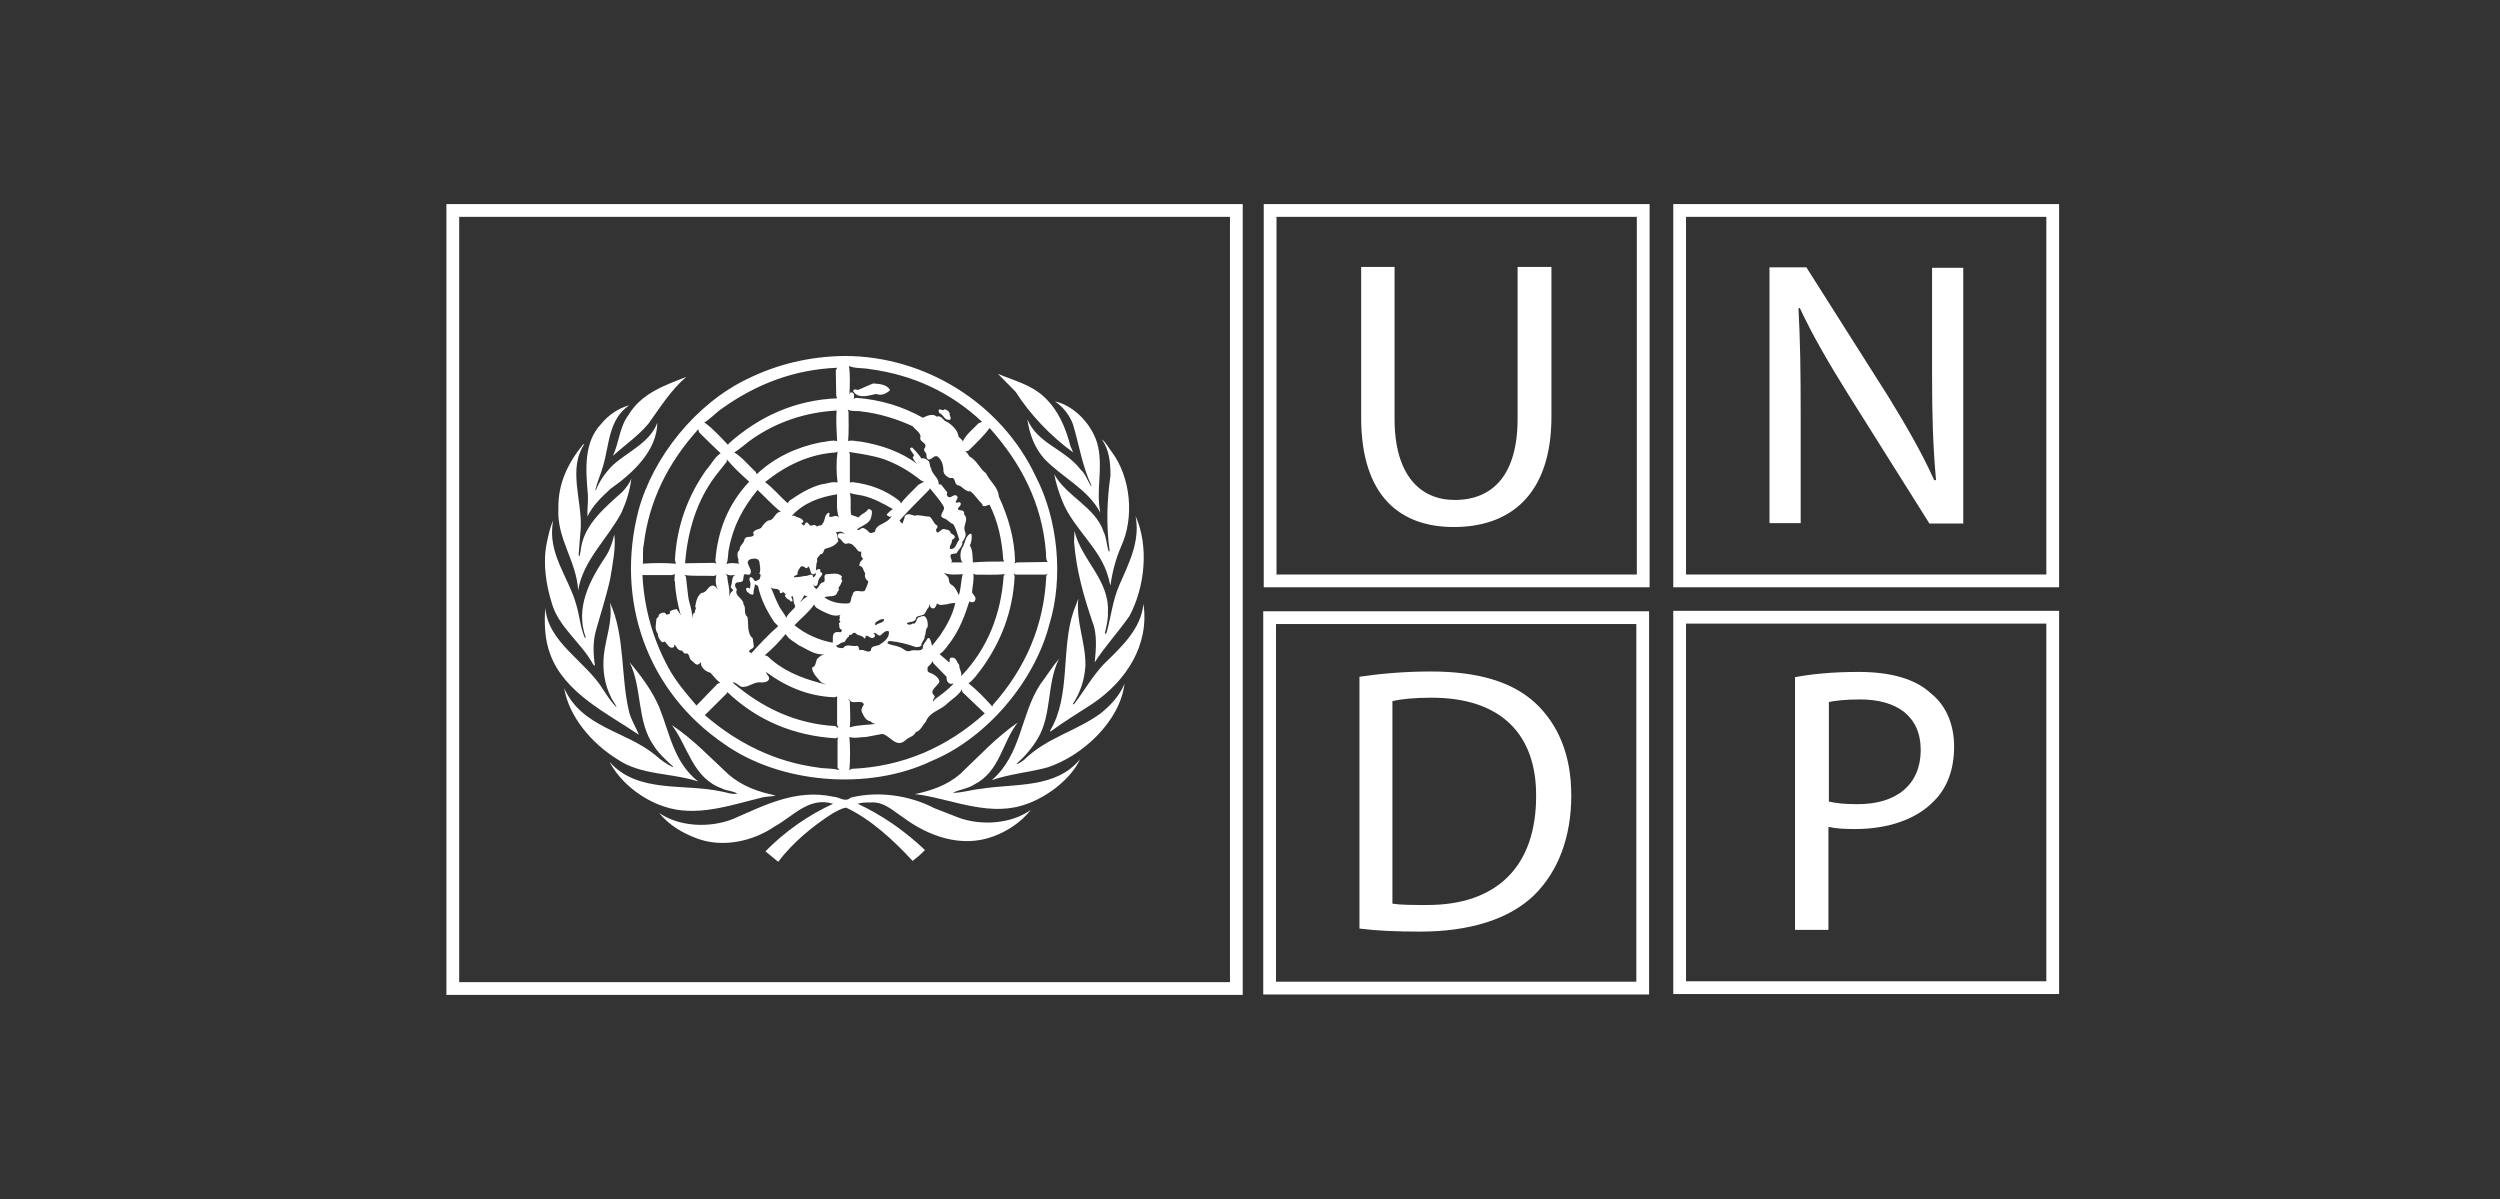
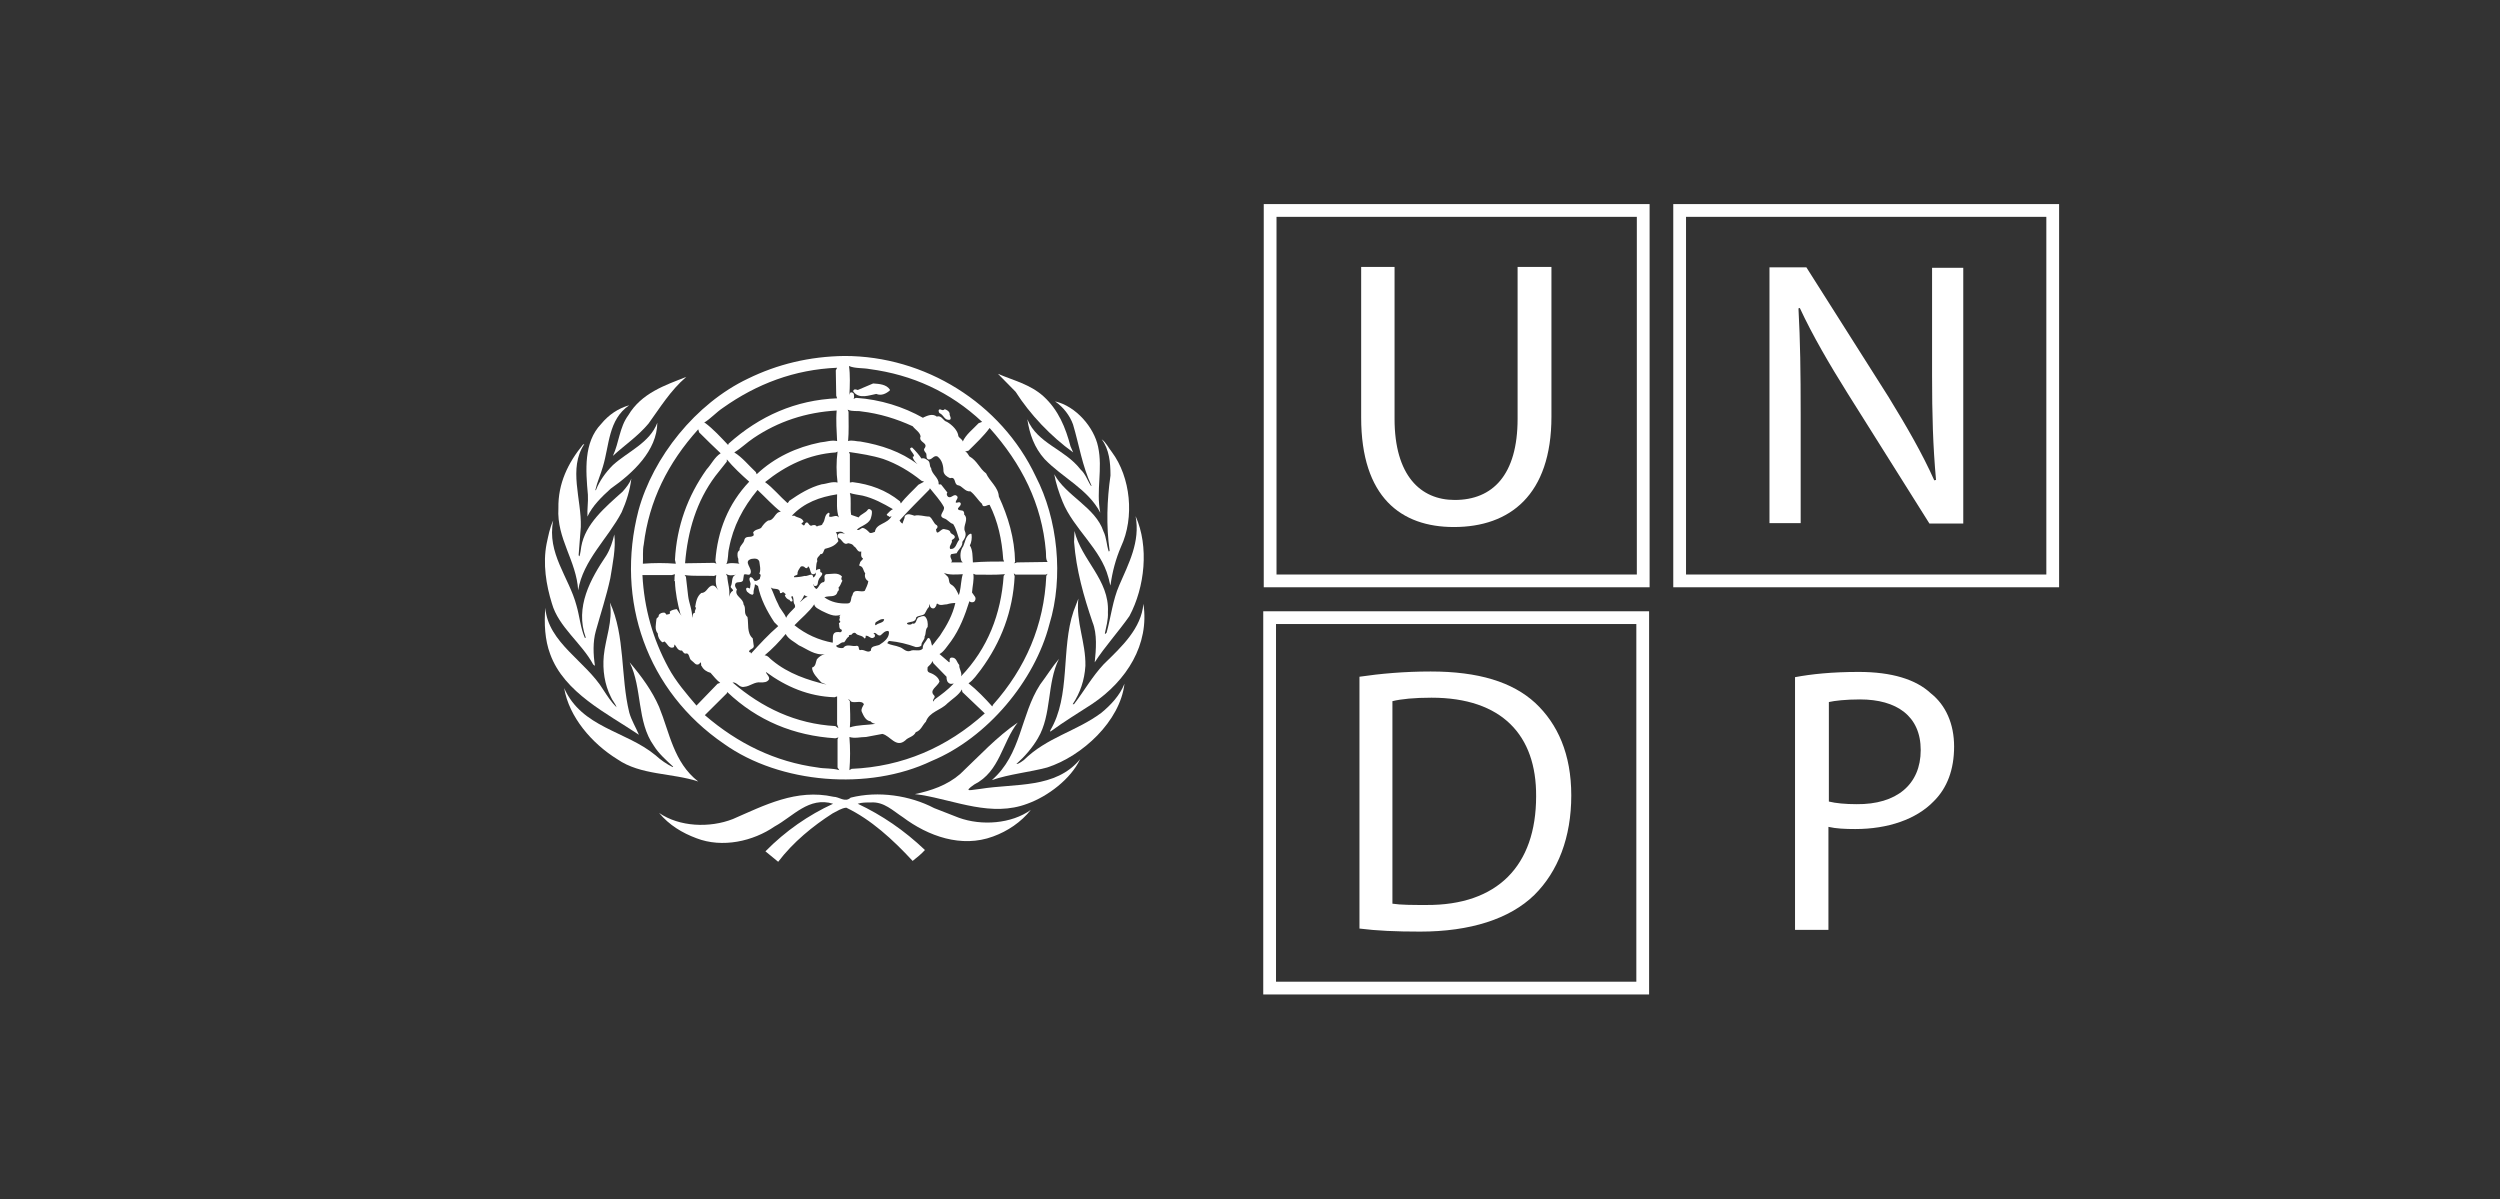
<svg xmlns="http://www.w3.org/2000/svg" width="196" height="94" viewBox="0 0 196 94" fill="none">
  <rect x="0" y="0" width="196" height="94" fill="#333333" stroke="none" />
  <path d="M99.578 45.542V16.5H128.828V45.542H99.578Z" stroke="white" />
  <path d="M106.715 20.926V32.73C106.715 38.992 109.85 41.319 113.984 41.319C118.36 41.319 121.633 38.821 121.633 32.662V20.926H118.98V32.833C118.98 37.247 117.016 39.197 114.053 39.197C111.366 39.197 109.333 37.281 109.333 32.833V20.926H106.715Z" fill="white" />
  <path d="M131.684 45.542V16.5H160.933V45.542H131.684Z" stroke="white" />
  <path d="M141.173 41.046V32.458C141.173 29.139 141.138 26.71 141 24.178L141.104 24.143C142.103 26.299 143.447 28.592 144.859 30.85L151.267 41.046H153.92V20.996H151.474V29.413C151.474 32.526 151.543 34.956 151.784 37.625L151.646 37.659C150.716 35.572 149.51 33.485 148.063 31.124L141.621 20.961H138.727V41.012H141.173V41.046Z" fill="white" />
-   <path d="M131.684 77.432V48.39H160.933V77.432H131.684Z" stroke="white" />
  <path d="M150.584 58.804C150.584 56.135 148.689 54.835 145.83 54.835C144.693 54.835 143.831 54.938 143.383 55.04V62.841C143.935 62.978 144.693 63.047 145.554 63.047C148.689 63.081 150.584 61.507 150.584 58.804ZM153.202 58.53C153.202 60.344 152.651 61.781 151.618 62.807C150.24 64.244 148 64.997 145.451 64.997C144.658 64.997 143.935 64.963 143.349 64.826V72.901H140.73V53.09C142.005 52.85 143.625 52.679 145.726 52.679C148.31 52.679 150.205 53.261 151.376 54.356C152.548 55.28 153.202 56.751 153.202 58.53Z" fill="white" />
  <path d="M99.539 77.466V48.424H128.789V77.466H99.539Z" stroke="white" />
  <path d="M120.432 62.431C120.467 57.641 117.745 54.699 112.232 54.699C110.889 54.699 109.855 54.801 109.166 54.972V70.849C109.821 70.951 110.785 70.951 111.819 70.951C117.4 70.986 120.432 67.872 120.432 62.431ZM123.188 62.363C123.188 65.648 122.155 68.317 120.294 70.164C118.365 72.046 115.264 73.038 111.337 73.038C109.442 73.038 107.926 72.97 106.582 72.799V53.056C108.201 52.817 110.096 52.645 112.163 52.645C115.919 52.645 118.572 53.467 120.363 55.109C122.12 56.752 123.188 59.112 123.188 62.363Z" fill="white" />
-   <path d="M35.5 77.5V16.5H96.929V77.5H35.5Z" stroke="white" />
  <path d="M82.095 60.172C80.682 60.549 79.132 60.685 77.754 61.164C80.097 59.146 79.993 56.066 81.544 53.671C82.061 52.987 82.474 52.303 83.025 51.652C82.061 53.569 82.474 56.032 81.371 57.88C80.958 58.598 80.338 59.317 79.683 59.898C79.89 59.898 80.097 59.693 80.269 59.59C82.061 57.811 84.403 57.332 86.333 55.895C87.091 55.279 87.814 54.492 88.159 53.603C87.814 56.545 84.851 59.283 82.095 60.172Z" fill="white" />
  <path d="M88.548 48.299C87.687 49.531 86.619 50.694 85.826 51.926C85.93 50.934 86.033 49.702 85.654 48.778C84.965 46.76 84.379 44.707 84.207 42.483L84.242 41.627C84.758 43.886 86.998 45.459 86.86 47.992C86.894 48.607 86.722 49.121 86.619 49.668L86.653 49.702L86.757 49.6C87.101 48.368 87.239 47.033 87.756 45.87C88.479 44.193 89.409 42.483 89.031 40.464C90.099 42.859 89.754 46.041 88.548 48.299Z" fill="white" />
  <path d="M87.166 35.434C88.647 37.418 88.957 40.566 87.889 42.859C87.476 43.817 87.2 44.843 87.062 45.904C86.993 45.733 86.959 45.459 86.89 45.254C86.304 43.03 84.168 41.456 83.307 39.334C83.031 38.65 82.79 37.931 82.652 37.179C83.583 38.889 85.891 39.779 86.511 41.661C86.752 42.14 86.752 42.722 86.924 43.235C86.959 43.235 86.993 43.201 86.993 43.167C86.718 41.216 86.787 39.197 87.062 37.281C87.062 36.255 86.959 35.228 86.373 34.441C86.718 34.681 86.89 35.092 87.166 35.434Z" fill="white" />
  <path d="M86.09 35.025C86.469 36.77 85.918 38.447 86.262 40.192C85.297 38.344 83.299 37.455 81.887 35.983C81.094 35.094 80.715 34.033 80.543 32.87C81.335 34.786 83.472 35.196 84.712 36.804C85.125 37.181 85.263 37.694 85.539 38.105L85.573 38.071C84.85 36.565 84.608 34.888 84.126 33.28C83.885 32.596 83.368 31.912 82.713 31.467C84.367 31.843 85.78 33.52 86.09 35.025Z" fill="white" />
  <path d="M81.791 31.055C82.997 32.15 83.548 33.552 83.927 34.989L84.134 35.468C82.377 34.203 80.757 32.492 79.62 30.712L78.242 29.31C79.448 29.823 80.757 30.131 81.791 31.055Z" fill="white" />
  <path d="M53.804 29.549C52.564 30.61 51.737 31.979 50.842 33.211C50.015 34.203 48.981 34.887 48.051 35.742C48.533 34.716 48.568 33.484 49.257 32.56C50.29 30.815 52.151 30.199 53.804 29.549Z" fill="white" />
  <path d="M47.125 33.245C47.711 32.526 48.469 32.013 49.33 31.773C47.676 32.903 47.78 34.921 47.263 36.598C47.09 37.214 46.815 37.795 46.677 38.411L46.712 38.446C46.987 37.727 47.469 37.043 48.055 36.461C49.227 35.4 50.949 34.716 51.535 33.142C51.501 35.332 49.64 37.077 47.883 38.309C47.16 38.959 46.436 39.677 46.057 40.499C46.023 39.951 46.126 39.37 46.091 38.788C45.919 36.872 45.747 34.682 47.125 33.245Z" fill="white" />
  <path d="M43.778 39.848C43.744 37.898 44.536 36.29 45.708 34.853C45.742 34.853 45.776 34.818 45.811 34.818C44.536 36.734 45.604 39.13 45.535 41.319L45.363 43.544C45.398 43.544 45.398 43.612 45.432 43.612C45.501 43.372 45.535 43.099 45.57 42.859C45.88 41.08 47.43 39.78 48.808 38.548C49.084 38.24 49.36 37.898 49.497 37.521C49.394 38.411 49.118 39.301 48.739 40.156C47.671 42.209 45.708 43.92 45.329 46.281C45.191 43.954 43.64 42.243 43.778 39.848Z" fill="white" />
  <path d="M42.855 42.621C42.993 42.005 43.096 41.389 43.372 40.807C42.855 43.373 44.612 45.255 45.198 47.479C45.439 48.3 45.508 49.224 45.852 50.011C45.887 50.011 45.921 50.011 45.921 49.977C45.06 47.582 46.3 45.392 47.54 43.544C47.85 43.031 48.023 42.484 48.161 41.902C48.298 42.963 48.023 44.229 47.85 45.324C47.54 46.761 47.093 48.095 46.714 49.464C46.472 50.319 46.507 51.312 46.645 52.201L46.507 52.099C45.611 50.422 43.785 49.156 43.268 47.308C42.82 45.871 42.545 44.194 42.855 42.621Z" fill="white" />
  <path d="M42.754 47.651C42.96 50.388 45.923 51.825 47.301 54.084C47.611 54.562 47.922 55.042 48.335 55.452C48.266 55.178 47.99 54.905 47.887 54.631C47.405 53.673 47.233 52.544 47.336 51.415C47.474 50.012 48.059 48.712 47.818 47.24C49.024 49.841 48.645 53.057 49.334 55.863C49.506 56.479 49.851 57.026 50.092 57.608C47.611 55.931 44.235 54.323 43.133 51.278C42.719 50.183 42.65 48.883 42.754 47.651Z" fill="white" />
  <path d="M44.23 53.947C45.609 57.061 49.088 57.3 51.397 59.216C51.81 59.593 52.258 59.901 52.74 60.14L52.775 60.106C52.258 59.627 51.638 59.079 51.259 58.464C49.915 56.582 50.363 53.947 49.364 51.928C50.294 53.023 51.121 54.152 51.672 55.418C52.499 57.437 52.809 59.764 54.739 61.269C52.672 60.585 50.225 60.79 48.399 59.524C46.401 58.292 44.609 56.205 44.23 53.947Z" fill="white" />
-   <path d="M47.785 59.729C49.99 62.227 53.608 61.405 56.571 62.055C56.984 62.124 57.363 62.295 57.811 62.227C57.467 61.987 56.984 62.021 56.605 61.816C54.297 60.995 53.952 58.531 52.678 56.855C54.297 57.915 55.641 59.352 57.122 60.721C58.19 61.645 59.465 62.09 60.808 62.363C60.498 62.466 60.05 62.432 59.706 62.534C57.294 63.116 54.572 64.108 52.023 63.219C50.369 62.671 48.647 61.371 47.785 59.729Z" fill="white" />
  <path d="M77.856 65.581C75.376 66.504 72.757 65.546 70.793 64.075C70.001 63.562 69.312 62.843 68.278 62.912C67.899 62.912 67.555 62.912 67.245 63.014C69.14 63.904 70.897 65.101 72.516 66.641C72.24 66.949 71.896 67.223 71.551 67.497C70.001 65.82 68.278 64.246 66.349 63.322C65.97 63.356 65.625 63.596 65.281 63.767C63.73 64.759 62.18 66.025 61.009 67.565L60.01 66.744C61.594 65.136 63.386 63.904 65.315 63.014C63.42 62.432 62.18 64.007 60.733 64.793C59.045 65.957 56.633 66.504 54.6 65.717C53.498 65.307 52.464 64.691 51.672 63.733C53.257 64.828 55.634 64.93 57.46 64.212C59.906 63.151 62.421 61.817 65.35 62.467C65.798 62.467 66.246 62.946 66.693 62.535C68.864 61.988 71.345 62.364 73.24 63.356L75.169 64.109C76.96 64.759 79.303 64.588 80.819 63.493C80.061 64.451 78.993 65.17 77.856 65.581Z" fill="white" />
-   <path d="M80.547 63.012C77.756 64.073 74.931 62.773 72.243 62.328L71.727 62.259C73.001 61.986 74.242 61.575 75.275 60.685C76.791 59.248 78.135 57.777 79.789 56.648C78.548 58.222 78.41 60.48 76.378 61.507C75.861 61.849 75.241 61.883 74.689 62.157C75.448 62.157 76.137 61.917 76.86 61.849C79.616 61.404 82.752 61.849 84.681 59.522C83.957 61.062 82.166 62.431 80.547 63.012Z" fill="white" />
+   <path d="M80.547 63.012C77.756 64.073 74.931 62.773 72.243 62.328L71.727 62.259C73.001 61.986 74.242 61.575 75.275 60.685C76.791 59.248 78.135 57.777 79.789 56.648C78.548 58.222 78.41 60.48 76.378 61.507C75.448 62.157 76.137 61.917 76.86 61.849C79.616 61.404 82.752 61.849 84.681 59.522C83.957 61.062 82.166 62.431 80.547 63.012Z" fill="white" />
  <path d="M85.647 55.176C84.545 55.895 83.408 56.579 82.34 57.366V57.264C83.959 54.56 83.167 50.865 84.166 47.922L84.545 46.93C84.338 48.778 85.13 50.352 85.096 52.2C85.027 53.329 84.683 54.321 84.097 55.211H84.2C84.993 54.184 85.613 53.055 86.543 52.063C87.99 50.66 89.472 49.257 89.644 47.341C90.126 50.523 88.335 53.363 85.647 55.176Z" fill="white" />
  <path d="M82.029 45.153C81.857 49.02 80.41 52.373 77.86 55.247L77.791 55.384C77.275 54.802 76.585 54.084 75.931 53.57C76.31 53.331 76.62 52.852 76.895 52.51C78.48 50.354 79.411 47.925 79.548 45.187L79.48 44.948L79.617 45.051H81.995L82.132 44.982L82.029 45.153ZM66.766 60.277L66.594 60.38C66.663 59.524 66.663 58.635 66.594 57.779C67.007 57.916 67.455 57.779 67.903 57.779L69.178 57.539C69.798 57.676 70.246 58.669 70.97 58.053C71.211 57.779 71.624 57.779 71.796 57.403C72.21 57.266 72.313 56.855 72.589 56.581C72.865 55.794 73.76 55.692 74.277 55.144C74.656 54.802 75.173 54.494 75.414 54.05L75.448 54.255L77.206 55.931C74.243 58.6 70.763 60.106 66.766 60.277ZM66.732 55.008C67.042 55.144 67.559 54.871 67.731 55.213C67.628 55.418 67.49 55.589 67.559 55.794C67.697 56.102 67.869 56.513 68.248 56.547C68.351 56.684 68.489 56.718 68.627 56.753C67.972 56.855 67.249 56.821 66.629 57.026C66.697 56.342 66.629 55.658 66.629 54.973L66.491 54.802C66.594 54.836 66.663 54.939 66.732 55.008ZM66.112 50.799C65.939 50.833 65.767 50.799 65.629 50.73C65.56 50.73 65.595 50.628 65.56 50.594C65.802 50.594 65.905 50.32 66.181 50.354C66.318 50.217 66.353 50.012 66.56 49.909C66.491 49.704 66.766 49.841 66.801 49.704C66.87 49.636 66.973 49.567 67.076 49.636C67.249 49.875 67.593 49.772 67.765 50.046C67.834 50.08 67.869 49.978 67.869 49.944V49.841C68.144 49.807 68.282 50.183 68.558 49.944C68.627 49.875 68.592 49.772 68.558 49.704C68.523 49.704 68.489 49.67 68.489 49.636C68.696 49.533 68.799 49.909 69.04 49.807C69.247 49.636 69.35 49.465 69.626 49.465L69.695 49.533C69.729 50.012 69.316 50.32 68.937 50.559C68.696 50.662 68.248 50.628 68.282 51.004C68.007 51.244 67.765 50.867 67.421 50.97C67.249 50.902 67.421 50.662 67.18 50.628C66.801 50.73 66.387 50.422 66.112 50.799ZM64.113 60.174C60.771 59.729 57.843 58.292 55.259 56.068L56.982 54.357L57.016 54.255C59.393 56.513 62.253 57.676 65.492 57.882L65.733 57.813L65.664 57.95V60.174L65.802 60.38C65.25 60.208 64.63 60.277 64.113 60.174ZM52.399 52.339C51.194 50.115 50.504 47.719 50.367 45.085H52.675L52.916 45.016C52.882 45.153 52.882 45.29 52.882 45.495V45.461C52.813 45.495 52.916 45.53 52.916 45.598C52.951 46.488 53.123 47.309 53.33 48.096L53.433 48.267C53.261 48.096 53.192 47.925 53.054 47.754C52.847 47.788 52.641 47.822 52.503 47.959C52.606 48.199 52.365 48.13 52.261 48.199C52.227 48.13 52.158 48.062 52.089 48.027C51.917 48.027 51.745 48.062 51.641 48.233C51.676 48.37 51.538 48.404 51.469 48.506C51.435 48.883 51.297 49.362 51.572 49.67C51.572 49.944 51.71 50.183 51.917 50.354C51.986 50.354 52.055 50.32 52.089 50.286C52.33 50.457 52.434 50.867 52.778 50.765C52.882 50.73 52.847 50.628 52.882 50.525C53.054 50.696 53.123 51.038 53.467 51.004C53.536 51.073 53.605 51.244 53.743 51.244C54.087 51.141 53.984 51.654 54.225 51.791C54.432 51.928 54.535 52.202 54.811 52.065L54.914 51.928C55.018 51.996 54.914 52.168 55.018 52.236C55.156 52.51 55.431 52.681 55.707 52.749C55.948 53.023 56.189 53.331 56.465 53.536L56.258 53.605L54.604 55.316C53.846 54.426 52.985 53.434 52.399 52.339ZM50.47 42.69C50.883 39.268 52.365 36.291 54.742 33.657L54.811 33.896C55.362 34.444 55.948 35.025 56.499 35.538C56.017 35.846 55.776 36.394 55.397 36.804C53.915 38.892 53.054 41.253 52.916 43.887L52.985 44.195C52.158 44.127 51.262 44.127 50.401 44.195C50.435 43.682 50.367 43.169 50.47 42.69ZM56.672 31.98C59.324 30.098 62.287 28.969 65.629 28.832L65.526 29.037L65.56 31.022L65.629 31.227C62.391 31.364 59.566 32.596 57.119 34.786L57.085 34.888C56.534 34.307 55.913 33.622 55.259 33.143H55.19C55.707 32.835 56.155 32.322 56.672 31.98ZM65.664 37.831C65.216 37.728 64.837 37.934 64.424 37.968C63.493 38.207 62.666 38.721 61.874 39.268C61.84 39.337 61.805 39.405 61.736 39.439C61.15 38.926 60.599 38.242 59.979 37.797C61.598 36.496 63.424 35.607 65.526 35.47L65.664 35.402C65.56 36.189 65.56 37.044 65.664 37.831ZM65.009 40.5C64.975 40.397 65.112 40.26 64.975 40.192C64.596 40.363 64.734 40.773 64.492 41.047C64.458 41.253 64.182 41.15 64.044 41.287C63.941 41.116 63.734 41.15 63.597 41.218C63.39 41.218 63.355 40.808 63.149 41.013C63.08 41.081 63.114 41.218 62.976 41.184C62.942 41.116 62.873 41.116 62.839 41.081C62.839 40.945 63.045 40.979 62.976 40.842C62.839 40.568 62.494 40.602 62.287 40.431H62.081C63.045 39.405 64.286 38.96 65.629 38.755C65.629 39.337 65.56 40.021 65.767 40.568C65.56 40.294 65.25 40.602 65.009 40.5ZM62.701 47.206C62.839 47.069 62.976 46.864 63.045 46.659L63.321 46.796C63.045 46.83 62.907 47.104 62.701 47.206ZM65.354 49.704C65.25 49.909 65.319 50.183 65.285 50.388C64.182 50.183 63.183 49.738 62.287 49.02C62.804 48.472 63.459 47.959 63.838 47.377C63.872 47.651 64.217 47.754 64.424 47.891C64.871 48.096 65.388 48.404 65.905 48.199C65.871 48.233 65.836 48.267 65.802 48.301C65.939 48.438 65.698 48.575 65.871 48.712C65.905 48.814 65.767 48.814 65.767 48.883C65.836 49.02 65.733 49.293 65.974 49.362C66.043 49.43 65.974 49.567 65.871 49.567C65.664 49.533 65.457 49.533 65.354 49.704ZM60.22 40.808C59.979 40.945 59.807 41.184 59.669 41.389C59.462 41.526 59.221 41.492 59.049 41.732C59.049 41.834 59.152 41.937 59.049 42.005C58.842 42.176 58.463 41.971 58.36 42.313C58.325 42.621 57.946 42.792 57.981 43.135C57.774 43.271 57.809 43.511 57.843 43.716C57.946 43.853 57.809 44.093 57.981 44.195C57.671 44.161 57.223 44.093 56.947 44.229C57.119 43.853 57.05 43.408 57.154 42.998C57.464 41.287 58.256 39.781 59.393 38.413C59.979 38.96 60.599 39.644 61.219 40.123C60.737 40.123 60.737 40.808 60.22 40.808ZM59.083 50.559L59.014 50.046C58.532 49.636 58.704 48.883 58.601 48.37C58.256 48.096 58.532 47.685 58.291 47.377C58.291 46.898 57.533 46.727 57.774 46.214C57.671 46.077 57.567 45.906 57.671 45.735C57.809 45.564 58.153 45.735 58.256 45.495L58.325 45.051C58.498 44.948 58.739 45.187 58.842 44.948C59.014 44.537 58.222 44.024 58.911 43.819C59.152 43.785 59.428 43.75 59.531 44.024C59.566 44.332 59.669 44.674 59.531 44.982C59.738 45.051 59.566 45.256 59.566 45.393C59.428 45.461 59.324 45.598 59.152 45.53C59.083 45.427 58.98 45.222 58.808 45.256C58.67 45.427 58.842 45.598 58.842 45.803C58.808 45.906 58.842 46.043 58.773 46.145C58.704 46.111 58.67 46.077 58.566 46.077C58.429 46.145 58.532 46.317 58.566 46.385C58.704 46.488 58.808 46.624 59.014 46.624L59.083 46.522C59.049 46.248 59.187 46.043 59.187 45.803L59.428 45.94C59.635 46.967 60.117 47.891 60.703 48.78L61.013 49.088C60.255 49.738 59.531 50.525 58.877 51.244C58.877 51.209 58.842 51.073 58.739 51.141C58.67 50.833 59.187 50.936 59.083 50.559ZM64.389 53.502L64.802 53.673C63.355 53.331 61.805 52.818 60.565 51.791C60.358 51.654 60.22 51.381 59.945 51.381C60.53 50.902 61.116 50.286 61.598 49.704C61.805 50.115 62.287 50.32 62.632 50.594C63.252 50.867 63.907 51.415 64.665 51.278C64.424 51.346 64.217 51.483 64.044 51.688C63.941 51.928 63.976 52.236 63.666 52.339C63.666 52.749 64.079 53.16 64.389 53.502ZM61.908 47.035C61.908 47.104 62.012 47.206 62.115 47.138C62.218 47.001 61.908 46.796 62.115 46.727C62.253 46.864 62.184 47.138 62.253 47.309C62.322 47.411 62.356 47.514 62.322 47.617C62.081 47.891 61.771 48.13 61.633 48.438C61.495 48.062 61.15 47.754 61.013 47.377C60.771 46.932 60.634 46.453 60.427 46.043C60.634 46.282 61.15 46.009 61.15 46.488C61.185 46.522 61.219 46.488 61.288 46.488C61.357 46.419 61.357 46.419 61.461 46.453C61.495 46.522 61.702 46.59 61.529 46.659C61.564 46.83 61.736 47.001 61.908 47.035ZM65.629 34.58C65.181 34.478 64.768 34.649 64.32 34.683C62.46 35.059 60.737 35.846 59.324 37.181L59.255 37.01C58.704 36.496 58.187 35.846 57.567 35.47C58.084 35.162 58.566 34.683 59.083 34.341C61.013 33.041 63.183 32.322 65.595 32.185C65.526 32.972 65.595 33.793 65.629 34.58ZM56.189 44.195L55.982 44.127L53.709 44.161C53.915 41.629 54.604 39.302 56.086 37.318L56.982 36.189V36.017C57.498 36.633 58.118 37.215 58.739 37.763C57.085 39.508 56.258 41.629 56.086 43.956C56.12 44.058 56.12 44.161 56.189 44.195ZM54.501 48.027C54.26 48.062 54.329 48.301 54.26 48.438C54.294 47.856 54.019 47.309 53.95 46.727L53.777 45.222L53.674 45.085C54.398 45.187 55.224 45.119 55.982 45.153L56.155 45.085C56.086 45.461 56.086 45.974 56.327 46.282C56.224 46.18 56.086 45.906 55.879 45.906C55.466 45.94 55.431 46.488 54.983 46.488C54.639 46.761 54.57 47.172 54.501 47.583C54.673 47.685 54.398 47.856 54.501 48.027ZM57.016 45.187L56.913 44.982C57.154 45.153 57.429 45.119 57.705 45.051C57.292 45.187 57.464 45.666 57.292 45.974C57.257 46.111 57.498 46.18 57.464 46.317C57.257 46.419 57.223 46.624 57.154 46.796C57.257 46.248 57.05 45.735 57.016 45.187ZM65.733 57.095L65.492 56.924C62.391 56.753 59.738 55.487 57.429 53.502C57.809 53.468 57.946 53.947 58.36 53.844C58.808 53.81 59.152 53.434 59.635 53.502C59.876 53.502 60.151 53.502 60.289 53.263C60.358 53.023 60.082 52.886 60.048 52.681C61.633 53.844 63.39 54.597 65.423 54.665L65.629 54.597V56.787L65.733 57.095ZM66.112 41.766L66.249 41.834C66.077 41.834 65.871 41.732 65.733 41.868C65.629 41.937 65.698 42.074 65.733 42.176C66.043 42.279 66.112 42.792 66.491 42.587C66.663 42.621 66.87 42.655 66.939 42.827C67.18 42.929 67.214 43.34 67.524 43.237C67.524 43.408 67.455 43.682 67.662 43.785C67.628 43.921 67.421 43.99 67.421 44.161C67.386 44.195 67.352 44.298 67.386 44.366C67.697 44.401 67.662 44.743 67.834 44.948C67.765 45.187 67.834 45.427 68.076 45.564C68.041 45.838 67.903 46.077 67.8 46.317C67.49 46.488 66.939 46.077 66.835 46.659C66.663 46.864 66.801 47.309 66.456 47.309C65.767 47.343 65.147 47.206 64.63 46.83C64.975 46.659 65.56 46.898 65.664 46.385C65.767 46.317 65.802 46.18 65.733 46.077C65.905 45.906 65.939 45.701 66.043 45.53C65.905 45.393 65.974 45.324 66.008 45.187C65.664 44.845 65.216 45.016 64.768 45.016C64.492 45.153 64.768 45.461 64.596 45.632C64.251 45.666 64.251 46.009 64.01 46.18C63.872 46.111 63.769 45.94 63.769 45.803H63.803C63.769 45.872 63.838 45.94 63.872 45.94C64.182 45.974 64.079 45.632 64.182 45.461C64.217 45.256 64.699 44.982 64.32 44.845C64.286 44.777 64.355 44.64 64.251 44.606C64.148 44.64 63.941 44.64 63.941 44.845C64.01 44.982 63.941 45.153 63.803 45.256H63.734C63.769 45.153 63.7 45.085 63.631 45.051C63.424 45.051 63.286 45.187 63.08 45.153C62.804 45.222 62.529 45.256 62.253 45.256C62.218 45.085 62.46 45.153 62.529 45.016C62.494 44.777 62.666 44.606 62.77 44.435C62.839 44.366 62.976 44.401 63.045 44.435C63.114 44.503 63.183 44.572 63.286 44.537L63.355 44.401C63.597 44.537 63.459 45.256 63.941 44.948C64.01 44.64 63.941 44.264 64.079 43.99C63.976 43.716 64.251 43.614 64.32 43.442C64.561 43.477 64.561 43.169 64.665 43.032C65.044 42.929 65.457 42.827 65.733 42.416C65.629 42.211 65.698 41.903 65.526 41.732C65.698 41.697 65.974 41.629 66.112 41.766ZM67.524 32.254C68.971 32.425 70.281 32.835 71.555 33.417C71.762 33.691 72.106 33.862 72.175 34.204C71.969 34.717 72.865 34.683 72.451 35.196C72.417 35.367 72.554 35.436 72.623 35.573C72.658 35.709 72.589 35.915 72.761 36.017C73.071 36.086 73.175 35.675 73.485 35.778C73.864 36.052 73.967 36.531 73.967 36.941C74.001 37.215 74.243 37.386 74.484 37.489C74.966 37.352 74.759 37.899 75.07 38.036C75.448 38.07 75.655 38.584 76.069 38.515C76.448 38.789 76.654 39.2 76.999 39.508C76.999 39.576 77.033 39.644 77.102 39.679C77.309 39.713 77.412 39.576 77.585 39.576C78.239 40.876 78.549 42.313 78.653 43.853L78.722 44.024C77.929 44.024 77.102 44.024 76.275 44.093C76.241 43.614 76.275 43.135 76.034 42.758C76.172 42.519 76.206 42.176 76.172 41.903C76.138 41.766 76 41.903 75.965 41.903C75.69 42.142 75.655 42.519 75.517 42.827C75.276 43.135 75.242 43.648 75.38 43.99L75.483 44.093H74.553C74.794 43.956 74.346 43.682 74.587 43.442L75.001 43.374C75.138 43.066 75.483 42.861 75.448 42.484C75.621 42.245 75.793 41.971 75.655 41.663C75.448 41.218 76 40.739 75.586 40.329C75.621 40.192 75.552 40.021 75.38 40.021C75.242 39.987 75.104 40.021 75.104 39.85C75.173 39.747 75.38 39.61 75.311 39.439C75.207 39.302 75.07 39.439 74.932 39.405C74.897 39.2 75.276 38.994 74.932 38.823C74.691 38.789 74.587 39.063 74.346 38.96C74.243 38.892 74.174 38.721 74.277 38.618L73.795 38.002C73.76 37.934 73.588 38.036 73.588 37.934C73.622 37.455 73.037 37.181 73.002 36.702C72.83 36.531 72.968 36.223 72.727 36.086C72.589 35.983 72.451 35.881 72.244 35.949C72.038 35.641 71.796 35.367 71.521 35.094C71.452 35.059 71.383 35.128 71.349 35.162C71.383 35.402 71.659 35.538 71.659 35.778C71.624 35.778 71.59 35.778 71.555 35.812C71.59 36.052 71.796 36.257 71.934 36.394C70.625 35.402 69.075 34.888 67.455 34.615C67.145 34.615 66.801 34.478 66.491 34.58C66.56 33.862 66.525 33.041 66.525 32.288L66.456 32.117C66.835 32.288 67.18 32.185 67.524 32.254ZM68.179 28.935C71.521 29.38 74.484 30.714 76.999 33.075L76.723 33.178C76.275 33.657 75.724 34.067 75.483 34.615C75.448 34.444 75.207 34.341 75.138 34.204C75.104 33.759 74.656 33.314 74.243 33.075C73.933 33.006 73.829 32.527 73.45 32.664C73.106 32.391 72.692 32.596 72.382 32.733V32.767C70.797 31.877 69.04 31.33 67.145 31.193C67.042 31.193 67.007 31.261 66.904 31.261C67.007 31.193 66.939 30.988 66.939 30.885C66.904 30.817 66.801 30.714 66.663 30.782C66.629 30.851 66.594 30.919 66.594 30.988C66.629 30.269 66.663 29.345 66.56 28.695C67.042 28.901 67.628 28.832 68.179 28.935ZM69.729 50.252C70.453 50.32 71.142 50.491 71.796 50.73C71.969 50.73 72.141 50.73 72.244 50.594C72.21 50.32 72.52 50.183 72.486 49.909C72.623 49.67 72.52 49.362 72.727 49.157C72.761 48.883 72.727 48.541 72.52 48.335C72.348 48.233 72.175 48.37 72.003 48.404C71.796 48.541 71.865 48.986 71.521 48.883C71.452 48.986 71.28 48.986 71.176 48.951C71.142 48.917 71.107 48.917 71.107 48.849C71.349 48.712 71.796 48.814 71.831 48.404C72.003 48.233 72.313 48.301 72.486 48.13C72.623 47.925 72.658 47.754 72.83 47.583C72.83 47.514 72.865 47.411 72.865 47.343C72.899 47.446 72.899 47.617 73.071 47.685C73.278 47.754 73.347 47.583 73.416 47.446C73.416 47.377 73.45 47.275 73.519 47.343C73.726 47.514 74.001 47.377 74.243 47.377C74.449 47.309 74.691 47.275 74.897 47.275C74.691 48.199 74.243 49.02 73.691 49.841C73.485 50.08 73.312 50.354 73.071 50.628C73.002 50.422 73.002 50.183 72.83 50.012L72.727 50.046C72.589 50.32 72.313 50.525 72.348 50.833C72.141 51.141 71.659 50.867 71.349 51.038C71.004 51.141 70.797 50.799 70.522 50.73C70.212 50.594 69.833 50.594 69.557 50.422C69.626 50.32 69.66 50.252 69.729 50.252ZM72.003 38.002C71.555 38.481 71.004 38.96 70.625 39.473L70.556 39.302C69.454 38.413 68.213 37.968 66.835 37.797L66.629 37.831V35.607L66.56 35.436C67.49 35.573 68.386 35.709 69.247 35.983C70.315 36.36 71.314 36.941 72.244 37.694L72.451 37.763L72.003 38.002ZM75.483 45.016C75.345 45.461 75.345 45.974 75.242 46.419C75.207 46.488 75.207 46.59 75.173 46.659C75.035 46.385 74.897 46.009 74.587 45.838C74.311 45.701 74.484 45.324 74.243 45.153L74.001 44.914C74.38 45.085 74.966 45.051 75.483 45.016ZM74.001 40.637C74.277 40.705 74.449 41.013 74.725 41.081C74.966 41.458 75.07 41.903 75.207 42.313C74.966 42.553 74.966 43.1 74.484 43.032C74.38 42.758 74.691 42.621 74.622 42.347C74.691 42.279 74.828 42.245 74.863 42.108C74.828 41.868 74.518 41.903 74.484 41.663C74.38 41.526 74.208 41.526 74.07 41.492C73.76 41.355 73.45 42.142 73.381 41.492C73.485 41.424 73.553 41.287 73.45 41.184C73.175 41.047 73.14 40.671 72.865 40.5C72.451 40.5 72.072 40.329 71.693 40.431C71.452 40.363 71.142 40.192 70.935 40.466C70.935 40.671 70.797 40.842 70.763 41.047C70.659 41.013 70.591 40.91 70.522 40.808C71.245 39.987 72.106 39.165 72.865 38.378L72.899 38.276C73.278 38.755 73.726 39.234 74.001 39.747C74.105 40.089 73.485 40.431 74.001 40.637ZM69.316 48.541C69.316 48.849 68.868 48.814 68.661 49.02C68.558 48.986 68.627 48.849 68.661 48.78C68.868 48.678 69.006 48.506 69.316 48.541ZM68.592 41.697C68.454 41.732 68.317 41.834 68.179 41.766C68.041 41.629 67.869 41.424 67.628 41.389C67.455 41.424 67.352 41.629 67.18 41.526C67.49 41.218 68.007 41.15 68.248 40.705C68.317 40.5 68.386 40.26 68.351 40.055C68.282 39.952 68.144 39.85 68.041 39.952C67.869 40.226 67.49 40.294 67.317 40.568L66.732 40.363C66.629 39.816 66.766 39.131 66.629 38.652C66.939 38.755 67.283 38.789 67.628 38.857C68.489 39.063 69.247 39.473 70.005 39.918C69.833 39.987 69.66 40.192 69.522 40.329C69.522 40.466 69.695 40.431 69.729 40.534L69.901 40.466C69.557 41.116 68.696 41.013 68.592 41.697ZM73.243 54.529C72.796 54.118 73.519 53.81 73.657 53.434C73.588 53.057 73.14 52.818 72.83 52.715C72.658 52.612 72.727 52.441 72.727 52.304C72.865 52.168 73.037 52.031 73.106 51.825L73.175 51.996L74.208 53.057C74.208 53.297 74.243 53.502 74.484 53.605C74.587 53.639 74.725 53.57 74.828 53.605H74.759C74.311 54.084 73.795 54.46 73.278 54.836L73.175 55.008C73.071 54.802 73.381 54.7 73.243 54.529ZM75.207 52.133C75.001 51.928 75.001 51.552 74.622 51.552C74.484 51.552 74.449 51.654 74.449 51.757C74.449 51.825 74.484 51.894 74.415 51.928L73.657 51.278C74.001 51.107 74.277 50.628 74.553 50.286C75.242 49.328 75.655 48.233 76 47.138C76.103 47.24 76.275 47.24 76.379 47.172C76.482 47.069 76.516 46.898 76.448 46.796L76.206 46.453C76.241 45.94 76.379 45.461 76.31 44.982L76.482 45.051C77.24 45.051 78.032 45.085 78.79 45.016L78.687 45.153C78.48 48.13 77.447 50.833 75.345 53.023C75.448 52.715 75.173 52.441 75.207 52.133ZM81.995 43.203C82.029 43.477 81.96 43.819 82.132 44.058L79.721 44.093C79.652 44.127 79.583 44.161 79.514 44.161L79.583 44.058C79.548 42.176 79.032 40.5 78.308 38.926C78.274 38.207 77.585 37.728 77.309 37.112C76.792 36.736 76.62 36.12 76 35.778C75.896 35.641 75.827 35.436 75.655 35.402L75.931 35.333C76.516 34.752 77.137 34.17 77.585 33.554C80.1 36.36 81.684 39.508 81.995 43.203ZM81.202 37.352C78.48 31.569 72.486 27.908 66.215 27.908C63.459 27.942 60.944 28.558 58.635 29.688C54.535 31.638 51.194 35.846 50.056 40.021C48.23 47.069 50.711 54.186 56.775 58.327C61.15 61.44 68.11 62.022 73.037 59.661C77.412 57.847 81.133 53.365 82.27 48.951C83.407 45.256 82.925 40.671 81.202 37.352Z" fill="white" />
  <path d="M73.59 32.149C73.59 32.252 73.59 32.32 73.659 32.389C74.003 32.525 74.038 33.004 74.486 32.902C74.623 32.765 74.417 32.594 74.451 32.389C74.382 32.217 74.245 32.149 74.072 32.081C73.865 32.286 73.728 31.978 73.59 32.149Z" fill="white" />
  <path d="M66.939 30.747C67.387 31.295 68.145 30.987 68.697 30.884C69.11 31.055 69.489 30.85 69.764 30.61V30.542C69.489 30.131 68.938 30.097 68.455 30.063L67.249 30.576C67.146 30.542 66.974 30.474 66.905 30.61C66.87 30.679 66.905 30.713 66.939 30.747Z" fill="white" />
</svg>